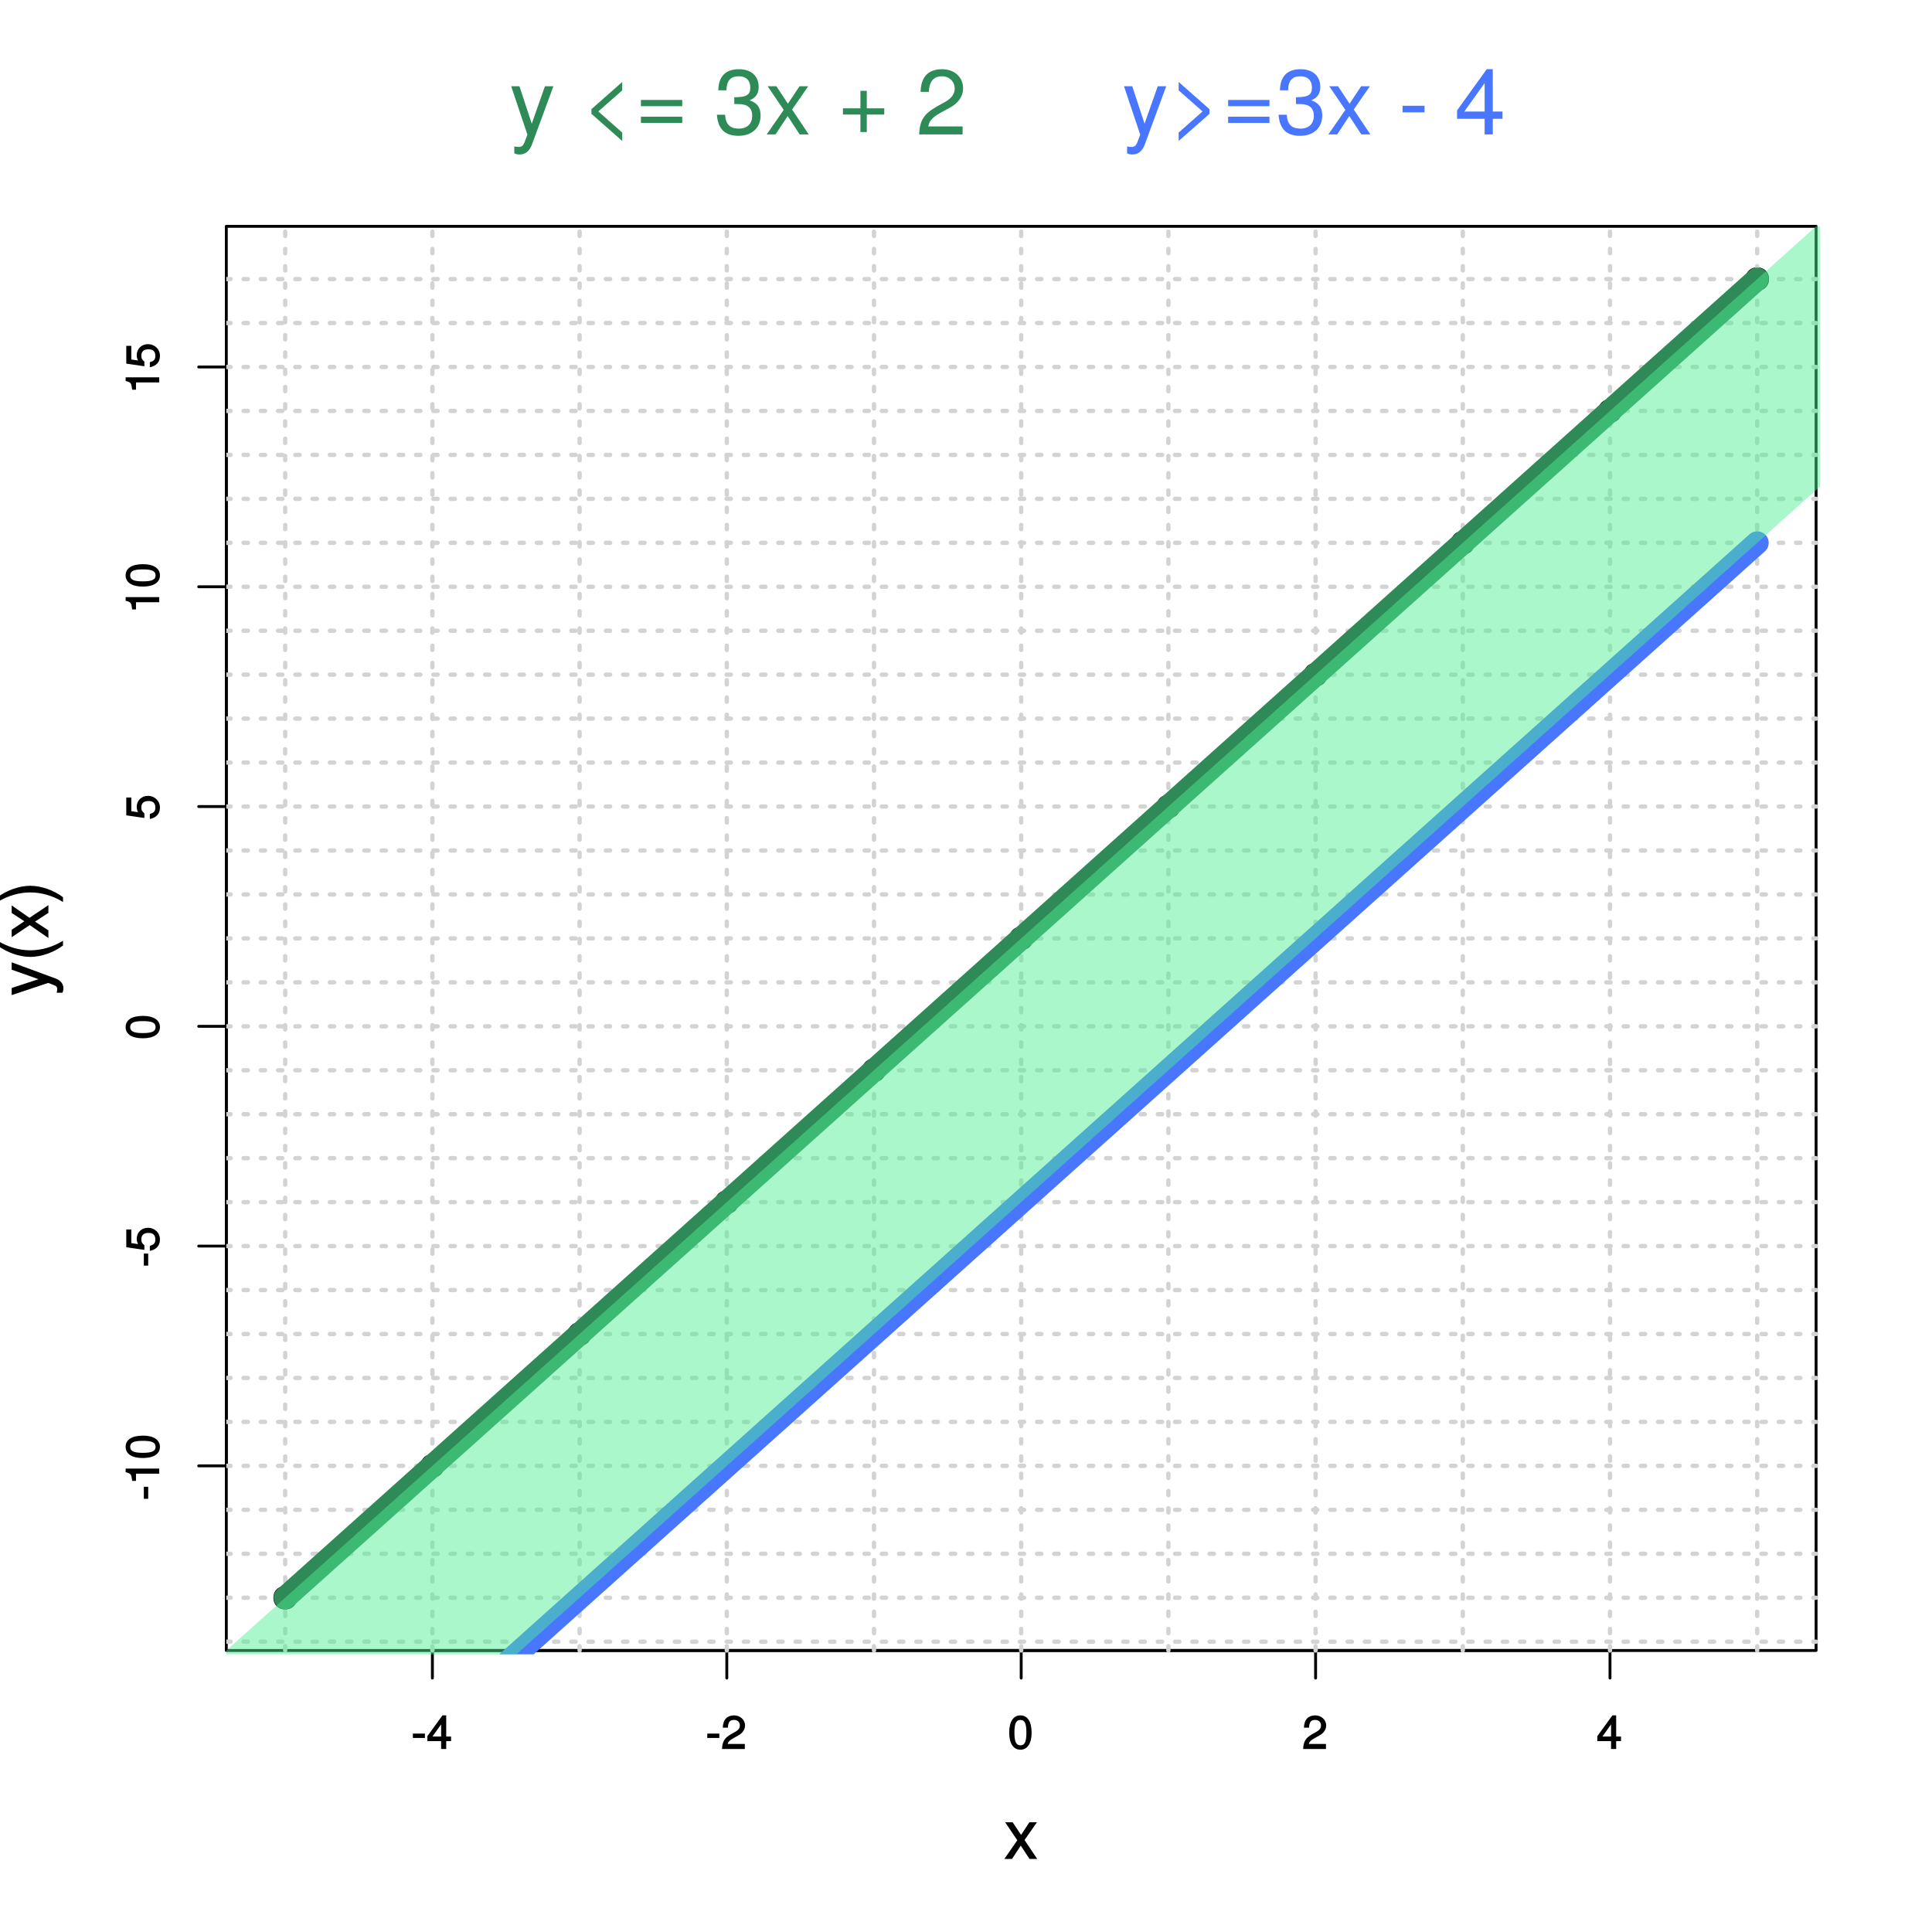
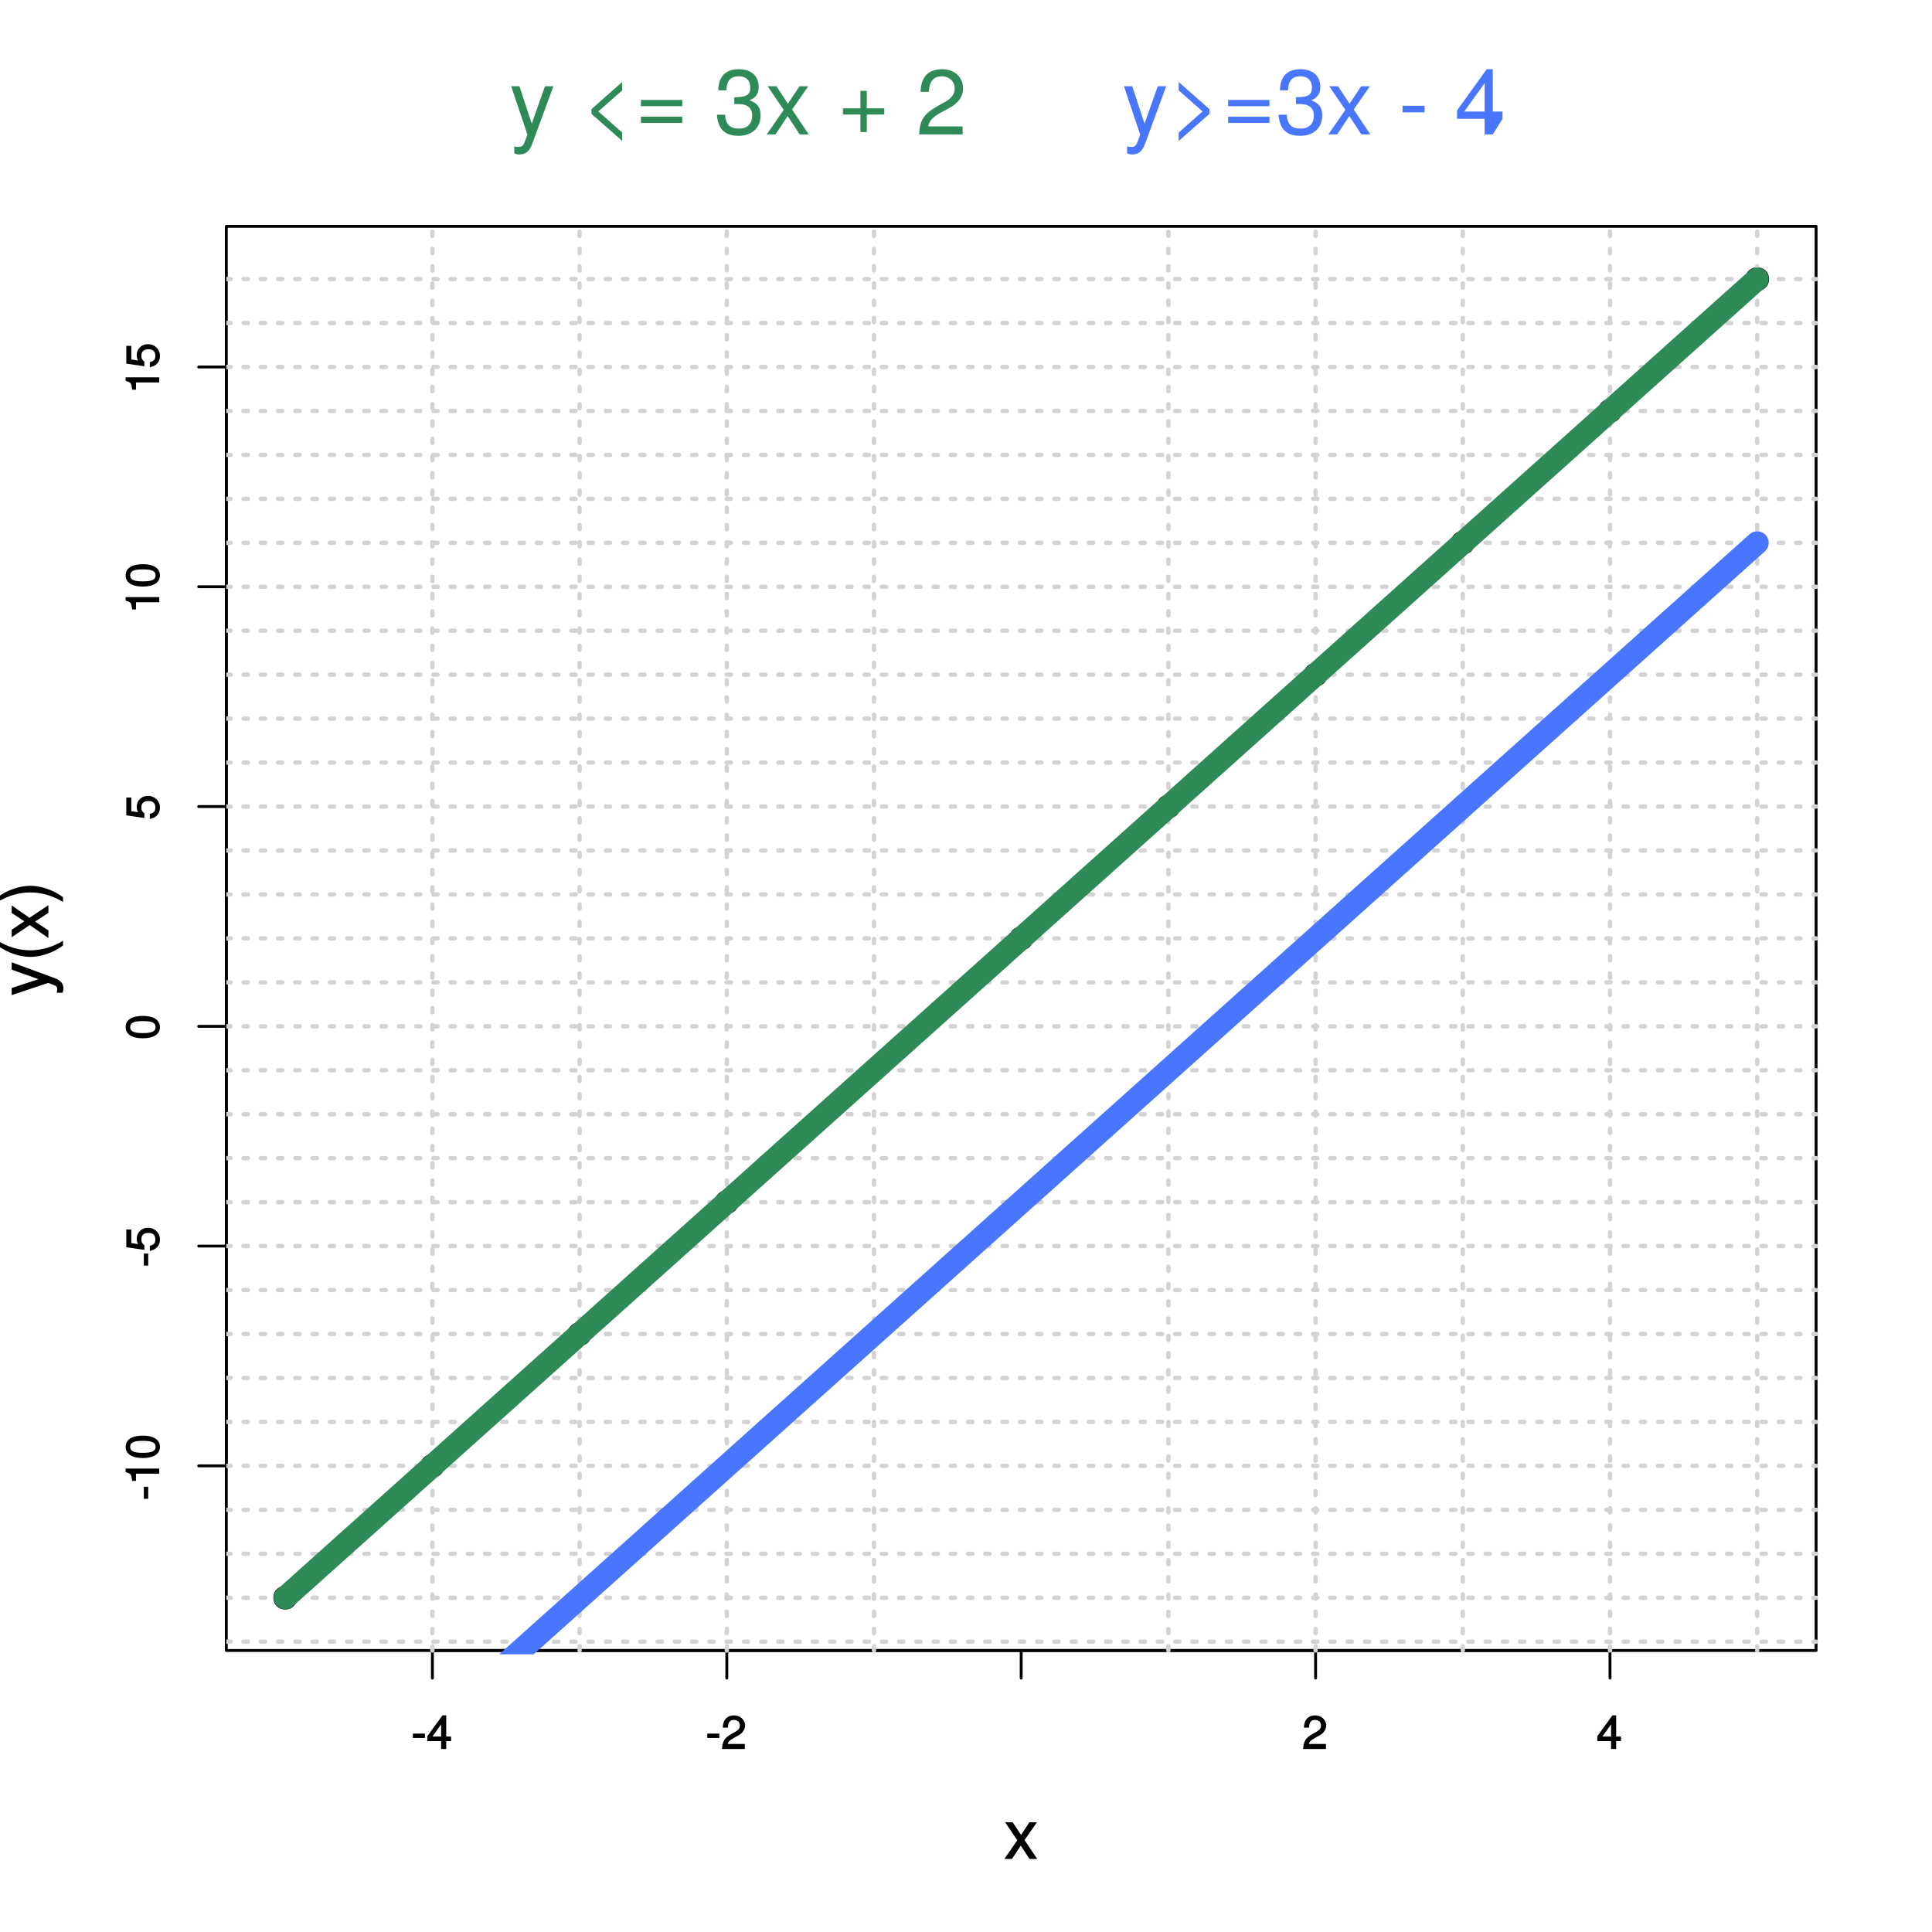
<svg xmlns="http://www.w3.org/2000/svg" xmlns:xlink="http://www.w3.org/1999/xlink" width="504pt" height="504pt" viewBox="0 0 504 504" version="1.1">
  <defs>
    <g>
      <symbol overflow="visible" id="glyph0-0">
        <path style="stroke:none;" d="" />
      </symbol>
      <symbol overflow="visible" id="glyph0-1">
        <path style="stroke:none;" d="M 3.547 -3.016 L 3.547 -4.016 L 0.406 -4.016 L 0.406 -2.875 L 3.547 -2.875 Z M 3.547 -3.016 " />
      </symbol>
      <symbol overflow="visible" id="glyph0-2">
        <path style="stroke:none;" d="M 6.375 -2.172 L 6.375 -3.25 L 5.109 -3.25 L 5.109 -8.766 L 4.125 -8.766 L 0.188 -3.328 L 0.188 -2.047 L 3.781 -2.047 L 3.781 0 L 5.109 0 L 5.109 -2.047 L 6.375 -2.047 Z M 3.922 -3.25 L 1.516 -3.25 L 4.016 -6.75 L 3.781 -6.844 L 3.781 -3.25 Z M 3.922 -3.25 " />
      </symbol>
      <symbol overflow="visible" id="glyph0-3">
        <path style="stroke:none;" d="M 6.266 -6.141 C 6.266 -7.578 5.016 -8.766 3.406 -8.766 C 1.672 -8.766 0.516 -7.75 0.453 -5.562 L 1.781 -5.562 C 1.875 -7.109 2.328 -7.578 3.375 -7.578 C 4.328 -7.578 4.906 -7.031 4.906 -6.125 C 4.906 -5.453 4.547 -4.969 3.797 -4.531 L 2.688 -3.906 C 0.906 -2.906 0.359 -2 0.25 0 L 6.203 0 L 6.203 -1.312 L 1.75 -1.312 C 1.844 -1.875 2.188 -2.219 3.234 -2.828 L 4.422 -3.484 C 5.609 -4.109 6.266 -5.094 6.266 -6.141 Z M 6.266 -6.141 " />
      </symbol>
      <symbol overflow="visible" id="glyph0-4">
-         <path style="stroke:none;" d="M 6.219 -4.219 C 6.219 -7.172 5.141 -8.766 3.297 -8.766 C 1.469 -8.766 0.375 -7.156 0.375 -4.297 C 0.375 -1.422 1.469 0.188 3.297 0.188 C 5.094 0.188 6.219 -1.422 6.219 -4.219 Z M 4.859 -4.312 C 4.859 -1.906 4.453 -0.953 3.281 -0.953 C 2.156 -0.953 1.734 -1.953 1.734 -4.281 C 1.734 -6.609 2.156 -7.578 3.297 -7.578 C 4.438 -7.578 4.859 -6.594 4.859 -4.312 Z M 4.859 -4.312 " />
-       </symbol>
+         </symbol>
      <symbol overflow="visible" id="glyph1-0">
        <path style="stroke:none;" d="" />
      </symbol>
      <symbol overflow="visible" id="glyph1-1">
        <path style="stroke:none;" d="M -3.016 -3.547 L -4.016 -3.547 L -4.016 -0.406 L -2.875 -0.406 L -2.875 -3.547 Z M -3.016 -3.547 " />
      </symbol>
      <symbol overflow="visible" id="glyph1-2">
        <path style="stroke:none;" d="M -0.125 -4.297 L -8.766 -4.297 L -8.766 -3.359 C -7.328 -2.953 -7.281 -2.859 -7.062 -1.078 L -6.062 -1.078 L -6.062 -2.969 L 0 -2.969 L 0 -4.297 Z M -0.125 -4.297 " />
      </symbol>
      <symbol overflow="visible" id="glyph1-3">
        <path style="stroke:none;" d="M -4.219 -6.219 C -7.172 -6.219 -8.766 -5.141 -8.766 -3.297 C -8.766 -1.469 -7.156 -0.375 -4.297 -0.375 C -1.422 -0.375 0.188 -1.469 0.188 -3.297 C 0.188 -5.094 -1.422 -6.219 -4.219 -6.219 Z M -4.312 -4.859 C -1.906 -4.859 -0.953 -4.453 -0.953 -3.281 C -0.953 -2.156 -1.953 -1.734 -4.281 -1.734 C -6.609 -1.734 -7.578 -2.156 -7.578 -3.297 C -7.578 -4.438 -6.594 -4.859 -4.312 -4.859 Z M -4.312 -4.859 " />
      </symbol>
      <symbol overflow="visible" id="glyph1-4">
        <path style="stroke:none;" d="M -2.953 -6.281 C -4.625 -6.281 -5.875 -5.047 -5.875 -3.406 C -5.875 -2.812 -5.672 -2.219 -5.516 -2.016 L -7.281 -2.281 L -7.281 -5.844 L -8.594 -5.844 L -8.594 -1.203 L -3.875 -0.516 L -3.875 -1.719 C -4.5 -2.25 -4.672 -2.562 -4.672 -3.219 C -4.672 -4.359 -4.062 -4.938 -2.812 -4.938 C -1.578 -4.938 -1.016 -4.375 -1.016 -3.219 C -1.016 -2.297 -1.359 -1.859 -2.453 -1.578 L -2.453 -0.25 C -0.625 -0.625 0.188 -1.734 0.188 -3.234 C 0.188 -4.953 -1.156 -6.281 -2.953 -6.281 Z M -2.953 -6.281 " />
      </symbol>
      <symbol overflow="visible" id="glyph2-0">
        <path style="stroke:none;" d="" />
      </symbol>
      <symbol overflow="visible" id="glyph2-1">
        <path style="stroke:none;" d="M 8.609 -0.109 L 5.375 -4.938 L 8.609 -9.578 L 6.641 -9.578 L 4.469 -6.266 L 2.266 -9.578 L 0.312 -9.578 L 3.484 -4.875 L 0.109 0 L 2.094 0 L 4.391 -3.484 L 6.672 0 L 8.672 0 Z M 8.609 -0.109 " />
      </symbol>
      <symbol overflow="visible" id="glyph3-0">
        <path style="stroke:none;" d="" />
      </symbol>
      <symbol overflow="visible" id="glyph3-1">
        <path style="stroke:none;" d="M -9.578 -8.609 L -9.578 -6.844 L -2.219 -4.234 L -2.156 -4.5 L -9.578 -2.062 L -9.578 -0.203 L -0.047 -3.391 L 1.406 -2.828 C 2.062 -2.578 2.297 -2.406 2.297 -1.766 C 2.297 -1.547 2.266 -1.297 2.172 -0.828 L 3.656 -0.828 C 3.828 -1.172 3.922 -1.578 3.922 -1.984 C 3.922 -3.047 3.266 -4.031 1.906 -4.531 L -9.578 -8.766 Z M -9.578 -8.609 " />
      </symbol>
      <symbol overflow="visible" id="glyph3-2">
        <path style="stroke:none;" d="M 3.703 -5.328 C 1.141 -3.75 -1.859 -2.891 -4.734 -2.891 C -7.594 -2.891 -10.578 -3.75 -13.266 -5.406 L -13.266 -4.156 C -10.875 -2.344 -7.562 -1.172 -4.734 -1.172 C -1.891 -1.172 1.438 -2.344 3.812 -4.156 L 3.812 -5.406 Z M 3.703 -5.328 " />
      </symbol>
      <symbol overflow="visible" id="glyph3-3">
        <path style="stroke:none;" d="M -0.109 -8.609 L -4.938 -5.375 L -9.578 -8.609 L -9.578 -6.641 L -6.266 -4.469 L -9.578 -2.266 L -9.578 -0.312 L -4.875 -3.484 L 0 -0.109 L 0 -2.094 L -3.484 -4.391 L 0 -6.672 L 0 -8.672 Z M -0.109 -8.609 " />
      </symbol>
      <symbol overflow="visible" id="glyph3-4">
        <path style="stroke:none;" d="M -4.719 -4.734 C -7.562 -4.734 -10.875 -3.562 -13.266 -1.75 L -13.266 -0.5 C -10.562 -2.156 -7.594 -3 -4.719 -3 C -1.859 -3 1.156 -2.156 3.812 -0.5 L 3.812 -1.75 C 1.438 -3.562 -1.891 -4.734 -4.719 -4.734 Z M -4.719 -4.734 " />
      </symbol>
      <symbol overflow="visible" id="glyph4-0">
        <path style="stroke:none;" d="" />
      </symbol>
      <symbol overflow="visible" id="glyph4-1">
        <path style="stroke:none;" d="M 11.469 -12.578 L 9.266 -12.578 L 5.812 -2.781 L 5.828 -2.781 L 2.609 -12.578 L 0.453 -12.578 L 4.688 0.047 L 3.938 2.047 C 3.594 2.922 3.219 3.266 2.359 3.266 C 2.062 3.266 1.734 3.219 1.266 3.125 L 1.266 4.922 C 1.688 5.141 2.109 5.234 2.641 5.234 C 4.062 5.234 5.203 4.438 5.875 2.641 Z M 11.469 -12.578 " />
      </symbol>
      <symbol overflow="visible" id="glyph4-2">
        <path style="stroke:none;" d="" />
      </symbol>
      <symbol overflow="visible" id="glyph4-3">
        <path style="stroke:none;" d="M 10.75 1.656 L 10.75 -0.484 L 4.516 -6 L 10.75 -11.5 L 10.75 -13.688 L 2.719 -6.594 L 2.719 -5.375 L 10.75 1.703 Z M 10.75 1.656 " />
      </symbol>
      <symbol overflow="visible" id="glyph4-4">
        <path style="stroke:none;" d="M 12.391 -7.375 L 12.391 -9 L 1.609 -9 L 1.609 -7.375 Z M 12.391 -3 L 12.391 -4.625 L 1.609 -4.625 L 1.609 -3 Z M 12.391 -3 " />
      </symbol>
      <symbol overflow="visible" id="glyph4-5">
        <path style="stroke:none;" d="M 12.141 -4.938 C 12.141 -7.016 11.297 -8.203 9.266 -8.906 C 10.844 -9.531 11.641 -10.625 11.641 -12.344 C 11.641 -15.266 9.703 -17.016 6.453 -17.016 C 3.031 -17.016 1.172 -15.141 1.109 -11.516 L 3.234 -11.516 C 3.281 -14.047 4.312 -15.172 6.484 -15.172 C 8.359 -15.172 9.453 -14.062 9.453 -12.266 C 9.453 -10.438 8.688 -9.703 5.281 -9.703 L 5.281 -7.922 L 6.453 -7.922 C 8.781 -7.922 9.953 -6.812 9.953 -4.922 C 9.953 -2.781 8.656 -1.516 6.453 -1.516 C 4.156 -1.516 3.031 -2.656 2.875 -5.141 L 0.75 -5.141 C 1.016 -1.344 2.906 0.359 6.391 0.359 C 9.891 0.359 12.141 -1.734 12.141 -4.938 Z M 12.141 -4.938 " />
      </symbol>
      <symbol overflow="visible" id="glyph4-6">
        <path style="stroke:none;" d="M 11.359 0 L 7.016 -6.5 L 11.234 -12.578 L 8.953 -12.578 L 5.922 -8.016 L 2.922 -12.578 L 0.625 -12.578 L 4.828 -6.406 L 0.391 0 L 2.688 0 L 5.859 -4.797 L 9 0 Z M 11.359 0 " />
      </symbol>
      <symbol overflow="visible" id="glyph4-7">
        <path style="stroke:none;" d="M 12.391 -5.188 L 12.391 -6.812 L 7.828 -6.812 L 7.828 -11.375 L 6.172 -11.375 L 6.172 -6.812 L 1.609 -6.812 L 1.609 -5.188 L 6.172 -5.188 L 6.172 -0.625 L 7.828 -0.625 L 7.828 -5.188 Z M 12.391 -5.188 " />
      </symbol>
      <symbol overflow="visible" id="glyph4-8">
        <path style="stroke:none;" d="M 12.266 -12.031 C 12.266 -14.906 10.031 -17.016 6.812 -17.016 C 3.344 -17.016 1.297 -15.234 1.172 -11.109 L 3.312 -11.109 C 3.484 -13.969 4.656 -15.172 6.75 -15.172 C 8.656 -15.172 10.078 -13.797 10.078 -11.969 C 10.078 -10.625 9.281 -9.484 7.781 -8.609 L 5.562 -7.375 C 2.016 -5.359 0.984 -3.75 0.797 0 L 12.141 0 L 12.141 -2.094 L 3.188 -2.094 C 3.406 -3.484 4.172 -4.375 6.266 -5.594 L 8.656 -6.891 C 11.047 -8.156 12.266 -9.938 12.266 -12.031 Z M 12.266 -12.031 " />
      </symbol>
      <symbol overflow="visible" id="glyph4-9">
        <path style="stroke:none;" d="M 10.75 -5.375 L 10.75 -6.594 L 2.719 -13.688 L 2.719 -11.5 L 8.953 -6 L 2.719 -0.484 L 2.719 1.703 Z M 10.75 -5.375 " />
      </symbol>
      <symbol overflow="visible" id="glyph4-10">
        <path style="stroke:none;" d="M 6.812 -5.766 L 6.812 -7.484 L 1.078 -7.484 L 1.078 -5.766 Z M 6.812 -5.766 " />
      </symbol>
      <symbol overflow="visible" id="glyph4-11">
-         <path style="stroke:none;" d="M 12.484 -4.078 L 12.484 -5.969 L 9.953 -5.969 L 9.953 -17.016 L 8.375 -17.016 L 0.641 -6.281 L 0.641 -4.078 L 7.828 -4.078 L 7.828 0 L 9.953 0 L 9.953 -4.078 Z M 7.844 -5.969 L 2.516 -5.969 L 7.844 -13.422 L 7.828 -13.422 L 7.828 -5.969 Z M 7.844 -5.969 " />
+         <path style="stroke:none;" d="M 12.484 -4.078 L 12.484 -5.969 L 9.953 -5.969 L 9.953 -17.016 L 8.375 -17.016 L 0.641 -6.281 L 0.641 -4.078 L 7.828 -4.078 L 7.828 0 L 9.953 0 Z M 7.844 -5.969 L 2.516 -5.969 L 7.844 -13.422 L 7.828 -13.422 L 7.828 -5.969 Z M 7.844 -5.969 " />
      </symbol>
    </g>
    <clipPath id="clip1">
-       <path d="M 73 59.039 L 75 59.039 L 75 431.559 L 73 431.559 Z M 73 59.039 " />
-     </clipPath>
+       </clipPath>
    <clipPath id="clip2">
      <path d="M 112 59.039 L 114 59.039 L 114 431.559 L 112 431.559 Z M 112 59.039 " />
    </clipPath>
    <clipPath id="clip3">
      <path d="M 150 59.039 L 152 59.039 L 152 431.559 L 150 431.559 Z M 150 59.039 " />
    </clipPath>
    <clipPath id="clip4">
      <path d="M 189 59.039 L 191 59.039 L 191 431.559 L 189 431.559 Z M 189 59.039 " />
    </clipPath>
    <clipPath id="clip5">
      <path d="M 227 59.039 L 229 59.039 L 229 431.559 L 227 431.559 Z M 227 59.039 " />
    </clipPath>
    <clipPath id="clip6">
-       <path d="M 265 59.039 L 267 59.039 L 267 431.559 L 265 431.559 Z M 265 59.039 " />
-     </clipPath>
+       </clipPath>
    <clipPath id="clip7">
      <path d="M 304 59.039 L 306 59.039 L 306 431.559 L 304 431.559 Z M 304 59.039 " />
    </clipPath>
    <clipPath id="clip8">
      <path d="M 342 59.039 L 344 59.039 L 344 431.559 L 342 431.559 Z M 342 59.039 " />
    </clipPath>
    <clipPath id="clip9">
      <path d="M 381 59.039 L 383 59.039 L 383 431.559 L 381 431.559 Z M 381 59.039 " />
    </clipPath>
    <clipPath id="clip10">
      <path d="M 419 59.039 L 421 59.039 L 421 431.559 L 419 431.559 Z M 419 59.039 " />
    </clipPath>
    <clipPath id="clip11">
      <path d="M 457 59.039 L 459 59.039 L 459 431.559 L 457 431.559 Z M 457 59.039 " />
    </clipPath>
    <clipPath id="clip12">
      <path d="M 59.039 427 L 474.758 427 L 474.758 429 L 59.039 429 Z M 59.039 427 " />
    </clipPath>
    <clipPath id="clip13">
      <path d="M 59.039 416 L 474.758 416 L 474.758 418 L 59.039 418 Z M 59.039 416 " />
    </clipPath>
    <clipPath id="clip14">
      <path d="M 59.039 404 L 474.758 404 L 474.758 406 L 59.039 406 Z M 59.039 404 " />
    </clipPath>
    <clipPath id="clip15">
      <path d="M 59.039 393 L 474.758 393 L 474.758 395 L 59.039 395 Z M 59.039 393 " />
    </clipPath>
    <clipPath id="clip16">
      <path d="M 59.039 381 L 474.758 381 L 474.758 383 L 59.039 383 Z M 59.039 381 " />
    </clipPath>
    <clipPath id="clip17">
      <path d="M 59.039 370 L 474.758 370 L 474.758 372 L 59.039 372 Z M 59.039 370 " />
    </clipPath>
    <clipPath id="clip18">
      <path d="M 59.039 358 L 474.758 358 L 474.758 361 L 59.039 361 Z M 59.039 358 " />
    </clipPath>
    <clipPath id="clip19">
      <path d="M 59.039 347 L 474.758 347 L 474.758 349 L 59.039 349 Z M 59.039 347 " />
    </clipPath>
    <clipPath id="clip20">
      <path d="M 59.039 335 L 474.758 335 L 474.758 338 L 59.039 338 Z M 59.039 335 " />
    </clipPath>
    <clipPath id="clip21">
      <path d="M 59.039 324 L 474.758 324 L 474.758 326 L 59.039 326 Z M 59.039 324 " />
    </clipPath>
    <clipPath id="clip22">
      <path d="M 59.039 313 L 474.758 313 L 474.758 315 L 59.039 315 Z M 59.039 313 " />
    </clipPath>
    <clipPath id="clip23">
      <path d="M 59.039 301 L 474.758 301 L 474.758 303 L 59.039 303 Z M 59.039 301 " />
    </clipPath>
    <clipPath id="clip24">
      <path d="M 59.039 290 L 474.758 290 L 474.758 292 L 59.039 292 Z M 59.039 290 " />
    </clipPath>
    <clipPath id="clip25">
      <path d="M 59.039 278 L 474.758 278 L 474.758 280 L 59.039 280 Z M 59.039 278 " />
    </clipPath>
    <clipPath id="clip26">
      <path d="M 59.039 267 L 474.758 267 L 474.758 269 L 59.039 269 Z M 59.039 267 " />
    </clipPath>
    <clipPath id="clip27">
      <path d="M 59.039 255 L 474.758 255 L 474.758 257 L 59.039 257 Z M 59.039 255 " />
    </clipPath>
    <clipPath id="clip28">
      <path d="M 59.039 244 L 474.758 244 L 474.758 246 L 59.039 246 Z M 59.039 244 " />
    </clipPath>
    <clipPath id="clip29">
      <path d="M 59.039 232 L 474.758 232 L 474.758 234 L 59.039 234 Z M 59.039 232 " />
    </clipPath>
    <clipPath id="clip30">
      <path d="M 59.039 221 L 474.758 221 L 474.758 223 L 59.039 223 Z M 59.039 221 " />
    </clipPath>
    <clipPath id="clip31">
      <path d="M 59.039 209 L 474.758 209 L 474.758 211 L 59.039 211 Z M 59.039 209 " />
    </clipPath>
    <clipPath id="clip32">
      <path d="M 59.039 198 L 474.758 198 L 474.758 200 L 59.039 200 Z M 59.039 198 " />
    </clipPath>
    <clipPath id="clip33">
      <path d="M 59.039 186 L 474.758 186 L 474.758 189 L 59.039 189 Z M 59.039 186 " />
    </clipPath>
    <clipPath id="clip34">
      <path d="M 59.039 175 L 474.758 175 L 474.758 177 L 59.039 177 Z M 59.039 175 " />
    </clipPath>
    <clipPath id="clip35">
      <path d="M 59.039 163 L 474.758 163 L 474.758 166 L 59.039 166 Z M 59.039 163 " />
    </clipPath>
    <clipPath id="clip36">
      <path d="M 59.039 152 L 474.758 152 L 474.758 154 L 59.039 154 Z M 59.039 152 " />
    </clipPath>
    <clipPath id="clip37">
      <path d="M 59.039 141 L 474.758 141 L 474.758 143 L 59.039 143 Z M 59.039 141 " />
    </clipPath>
    <clipPath id="clip38">
      <path d="M 59.039 129 L 474.758 129 L 474.758 131 L 59.039 131 Z M 59.039 129 " />
    </clipPath>
    <clipPath id="clip39">
      <path d="M 59.039 118 L 474.758 118 L 474.758 120 L 59.039 120 Z M 59.039 118 " />
    </clipPath>
    <clipPath id="clip40">
      <path d="M 59.039 106 L 474.758 106 L 474.758 108 L 59.039 108 Z M 59.039 106 " />
    </clipPath>
    <clipPath id="clip41">
      <path d="M 59.039 95 L 474.758 95 L 474.758 97 L 59.039 97 Z M 59.039 95 " />
    </clipPath>
    <clipPath id="clip42">
      <path d="M 59.039 83 L 474.758 83 L 474.758 85 L 59.039 85 Z M 59.039 83 " />
    </clipPath>
    <clipPath id="clip43">
      <path d="M 59.039 72 L 474.758 72 L 474.758 74 L 59.039 74 Z M 59.039 72 " />
    </clipPath>
    <clipPath id="clip44">
      <path d="M 71 138 L 462 138 L 462 431.559 L 71 431.559 Z M 71 138 " />
    </clipPath>
    <clipPath id="clip45">
      <path d="M 59.039 59.039 L 474.758 59.039 L 474.758 431.559 L 59.039 431.559 Z M 59.039 59.039 " />
    </clipPath>
  </defs>
  <g id="surface1">
    <rect x="0" y="0" width="504" height="504" style="fill:rgb(100%,100%,100%);fill-opacity:1;stroke:none;" />
    <path style="fill-rule:nonzero;fill:rgb(0%,0%,0%);fill-opacity:1;stroke-width:0.75;stroke-linecap:round;stroke-linejoin:round;stroke:rgb(0%,0%,0%);stroke-opacity:1;stroke-miterlimit:10;" d="M 77.102 416.801 C 77.102 420.398 71.699 420.398 71.699 416.801 C 71.699 413.199 77.102 413.199 77.102 416.801 " />
    <path style="fill-rule:nonzero;fill:rgb(0%,0%,0%);fill-opacity:1;stroke-width:0.75;stroke-linecap:round;stroke-linejoin:round;stroke:rgb(0%,0%,0%);stroke-opacity:1;stroke-miterlimit:10;" d="M 115.5 382.398 C 115.5 386 110.102 386 110.102 382.398 C 110.102 378.801 115.5 378.801 115.5 382.398 " />
    <path style="fill-rule:nonzero;fill:rgb(0%,0%,0%);fill-opacity:1;stroke-width:0.75;stroke-linecap:round;stroke-linejoin:round;stroke:rgb(0%,0%,0%);stroke-opacity:1;stroke-miterlimit:10;" d="M 153.898 348 C 153.898 351.602 148.5 351.602 148.5 348 C 148.5 344.398 153.898 344.398 153.898 348 " />
    <path style="fill-rule:nonzero;fill:rgb(0%,0%,0%);fill-opacity:1;stroke-width:0.75;stroke-linecap:round;stroke-linejoin:round;stroke:rgb(0%,0%,0%);stroke-opacity:1;stroke-miterlimit:10;" d="M 192.301 313.602 C 192.301 317.199 186.898 317.199 186.898 313.602 C 186.898 310 192.301 310 192.301 313.602 " />
-     <path style="fill-rule:nonzero;fill:rgb(0%,0%,0%);fill-opacity:1;stroke-width:0.75;stroke-linecap:round;stroke-linejoin:round;stroke:rgb(0%,0%,0%);stroke-opacity:1;stroke-miterlimit:10;" d="M 230.699 279.199 C 230.699 282.801 225.301 282.801 225.301 279.199 C 225.301 275.602 230.699 275.602 230.699 279.199 " />
    <path style="fill-rule:nonzero;fill:rgb(0%,0%,0%);fill-opacity:1;stroke-width:0.75;stroke-linecap:round;stroke-linejoin:round;stroke:rgb(0%,0%,0%);stroke-opacity:1;stroke-miterlimit:10;" d="M 269.102 244.801 C 269.102 248.398 263.699 248.398 263.699 244.801 C 263.699 241.199 269.102 241.199 269.102 244.801 " />
    <path style="fill-rule:nonzero;fill:rgb(0%,0%,0%);fill-opacity:1;stroke-width:0.75;stroke-linecap:round;stroke-linejoin:round;stroke:rgb(0%,0%,0%);stroke-opacity:1;stroke-miterlimit:10;" d="M 307.5 210.398 C 307.5 214 302.102 214 302.102 210.398 C 302.102 206.801 307.5 206.801 307.5 210.398 " />
    <path style="fill-rule:nonzero;fill:rgb(0%,0%,0%);fill-opacity:1;stroke-width:0.75;stroke-linecap:round;stroke-linejoin:round;stroke:rgb(0%,0%,0%);stroke-opacity:1;stroke-miterlimit:10;" d="M 345.898 176 C 345.898 179.602 340.5 179.602 340.5 176 C 340.5 172.398 345.898 172.398 345.898 176 " />
    <path style="fill-rule:nonzero;fill:rgb(0%,0%,0%);fill-opacity:1;stroke-width:0.75;stroke-linecap:round;stroke-linejoin:round;stroke:rgb(0%,0%,0%);stroke-opacity:1;stroke-miterlimit:10;" d="M 384.301 141.602 C 384.301 145.199 378.898 145.199 378.898 141.602 C 378.898 138 384.301 138 384.301 141.602 " />
    <path style="fill-rule:nonzero;fill:rgb(0%,0%,0%);fill-opacity:1;stroke-width:0.75;stroke-linecap:round;stroke-linejoin:round;stroke:rgb(0%,0%,0%);stroke-opacity:1;stroke-miterlimit:10;" d="M 422.699 107.199 C 422.699 110.801 417.301 110.801 417.301 107.199 C 417.301 103.602 422.699 103.602 422.699 107.199 " />
    <path style="fill-rule:nonzero;fill:rgb(0%,0%,0%);fill-opacity:1;stroke-width:0.75;stroke-linecap:round;stroke-linejoin:round;stroke:rgb(0%,0%,0%);stroke-opacity:1;stroke-miterlimit:10;" d="M 461.102 72.801 C 461.102 76.398 455.699 76.398 455.699 72.801 C 455.699 69.199 461.102 69.199 461.102 72.801 " />
    <path style="fill:none;stroke-width:0.75;stroke-linecap:round;stroke-linejoin:round;stroke:rgb(0%,0%,0%);stroke-opacity:1;stroke-miterlimit:10;" d="M 112.801 430.559 L 420 430.559 " />
    <path style="fill:none;stroke-width:0.75;stroke-linecap:round;stroke-linejoin:round;stroke:rgb(0%,0%,0%);stroke-opacity:1;stroke-miterlimit:10;" d="M 112.801 430.559 L 112.801 437.762 " />
    <path style="fill:none;stroke-width:0.75;stroke-linecap:round;stroke-linejoin:round;stroke:rgb(0%,0%,0%);stroke-opacity:1;stroke-miterlimit:10;" d="M 189.602 430.559 L 189.602 437.762 " />
    <path style="fill:none;stroke-width:0.75;stroke-linecap:round;stroke-linejoin:round;stroke:rgb(0%,0%,0%);stroke-opacity:1;stroke-miterlimit:10;" d="M 266.398 430.559 L 266.398 437.762 " />
    <path style="fill:none;stroke-width:0.75;stroke-linecap:round;stroke-linejoin:round;stroke:rgb(0%,0%,0%);stroke-opacity:1;stroke-miterlimit:10;" d="M 343.199 430.559 L 343.199 437.762 " />
    <path style="fill:none;stroke-width:0.75;stroke-linecap:round;stroke-linejoin:round;stroke:rgb(0%,0%,0%);stroke-opacity:1;stroke-miterlimit:10;" d="M 420 430.559 L 420 437.762 " />
    <g style="fill:rgb(0%,0%,0%);fill-opacity:1;">
      <use xlink:href="#glyph0-1" x="107.301" y="456.257" />
      <use xlink:href="#glyph0-2" x="111.297" y="456.257" />
    </g>
    <g style="fill:rgb(0%,0%,0%);fill-opacity:1;">
      <use xlink:href="#glyph0-1" x="184.102" y="456.257" />
      <use xlink:href="#glyph0-3" x="188.098" y="456.257" />
    </g>
    <g style="fill:rgb(0%,0%,0%);fill-opacity:1;">
      <use xlink:href="#glyph0-4" x="262.898" y="456.257" />
    </g>
    <g style="fill:rgb(0%,0%,0%);fill-opacity:1;">
      <use xlink:href="#glyph0-3" x="339.699" y="456.257" />
    </g>
    <g style="fill:rgb(0%,0%,0%);fill-opacity:1;">
      <use xlink:href="#glyph0-2" x="416.5" y="456.257" />
    </g>
    <path style="fill:none;stroke-width:0.75;stroke-linecap:round;stroke-linejoin:round;stroke:rgb(0%,0%,0%);stroke-opacity:1;stroke-miterlimit:10;" d="M 59.039 382.398 L 59.039 95.734 " />
    <path style="fill:none;stroke-width:0.75;stroke-linecap:round;stroke-linejoin:round;stroke:rgb(0%,0%,0%);stroke-opacity:1;stroke-miterlimit:10;" d="M 59.039 382.398 L 51.84 382.398 " />
    <path style="fill:none;stroke-width:0.75;stroke-linecap:round;stroke-linejoin:round;stroke:rgb(0%,0%,0%);stroke-opacity:1;stroke-miterlimit:10;" d="M 59.039 325.066 L 51.84 325.066 " />
    <path style="fill:none;stroke-width:0.75;stroke-linecap:round;stroke-linejoin:round;stroke:rgb(0%,0%,0%);stroke-opacity:1;stroke-miterlimit:10;" d="M 59.039 267.734 L 51.84 267.734 " />
    <path style="fill:none;stroke-width:0.75;stroke-linecap:round;stroke-linejoin:round;stroke:rgb(0%,0%,0%);stroke-opacity:1;stroke-miterlimit:10;" d="M 59.039 210.398 L 51.84 210.398 " />
    <path style="fill:none;stroke-width:0.75;stroke-linecap:round;stroke-linejoin:round;stroke:rgb(0%,0%,0%);stroke-opacity:1;stroke-miterlimit:10;" d="M 59.039 153.066 L 51.84 153.066 " />
    <path style="fill:none;stroke-width:0.75;stroke-linecap:round;stroke-linejoin:round;stroke:rgb(0%,0%,0%);stroke-opacity:1;stroke-miterlimit:10;" d="M 59.039 95.734 L 51.84 95.734 " />
    <g style="fill:rgb(0%,0%,0%);fill-opacity:1;">
      <use xlink:href="#glyph1-1" x="41.538" y="391.398" />
      <use xlink:href="#glyph1-2" x="41.538" y="387.402" />
      <use xlink:href="#glyph1-3" x="41.538" y="380.73" />
    </g>
    <g style="fill:rgb(0%,0%,0%);fill-opacity:1;">
      <use xlink:href="#glyph1-1" x="41.538" y="330.566" />
      <use xlink:href="#glyph1-4" x="41.538" y="326.57" />
    </g>
    <g style="fill:rgb(0%,0%,0%);fill-opacity:1;">
      <use xlink:href="#glyph1-3" x="41.538" y="271.234" />
    </g>
    <g style="fill:rgb(0%,0%,0%);fill-opacity:1;">
      <use xlink:href="#glyph1-4" x="41.538" y="213.898" />
    </g>
    <g style="fill:rgb(0%,0%,0%);fill-opacity:1;">
      <use xlink:href="#glyph1-2" x="41.538" y="160.066" />
      <use xlink:href="#glyph1-3" x="41.538" y="153.395" />
    </g>
    <g style="fill:rgb(0%,0%,0%);fill-opacity:1;">
      <use xlink:href="#glyph1-2" x="41.538" y="102.734" />
      <use xlink:href="#glyph1-4" x="41.538" y="96.062" />
    </g>
    <path style="fill:none;stroke-width:0.75;stroke-linecap:round;stroke-linejoin:round;stroke:rgb(0%,0%,0%);stroke-opacity:1;stroke-miterlimit:10;" d="M 59.039 430.559 L 473.762 430.559 L 473.762 59.039 L 59.039 59.039 L 59.039 430.559 " />
    <g style="fill:rgb(0%,0%,0%);fill-opacity:1;">
      <use xlink:href="#glyph2-1" x="261.898" y="484.945" />
    </g>
    <g style="fill:rgb(0%,0%,0%);fill-opacity:1;">
      <use xlink:href="#glyph3-1" x="12.625" y="259.801" />
      <use xlink:href="#glyph3-2" x="12.625" y="250.801" />
      <use xlink:href="#glyph3-3" x="12.625" y="244.807" />
      <use xlink:href="#glyph3-4" x="12.625" y="235.807" />
    </g>
    <g style="fill:rgb(18.039%,54.51%,34.118%);fill-opacity:1;">
      <use xlink:href="#glyph4-1" x="132.898" y="35.071" />
      <use xlink:href="#glyph4-2" x="144.898" y="35.071" />
      <use xlink:href="#glyph4-3" x="151.57" y="35.071" />
      <use xlink:href="#glyph4-4" x="165.586" y="35.071" />
      <use xlink:href="#glyph4-2" x="179.602" y="35.071" />
      <use xlink:href="#glyph4-5" x="186.273" y="35.071" />
      <use xlink:href="#glyph4-6" x="199.617" y="35.071" />
      <use xlink:href="#glyph4-2" x="211.617" y="35.071" />
      <use xlink:href="#glyph4-7" x="218.289" y="35.071" />
      <use xlink:href="#glyph4-2" x="232.305" y="35.071" />
      <use xlink:href="#glyph4-8" x="238.977" y="35.071" />
    </g>
    <g style="fill:rgb(28.235%,46.275%,100%);fill-opacity:1;">
      <use xlink:href="#glyph4-2" x="259.398" y="35.071" />
      <use xlink:href="#glyph4-2" x="266.07" y="35.071" />
      <use xlink:href="#glyph4-2" x="272.742" y="35.071" />
      <use xlink:href="#glyph4-2" x="279.414" y="35.071" />
      <use xlink:href="#glyph4-2" x="286.086" y="35.071" />
      <use xlink:href="#glyph4-1" x="292.758" y="35.071" />
      <use xlink:href="#glyph4-9" x="304.758" y="35.071" />
      <use xlink:href="#glyph4-4" x="318.773" y="35.071" />
      <use xlink:href="#glyph4-5" x="332.789" y="35.071" />
      <use xlink:href="#glyph4-6" x="346.133" y="35.071" />
      <use xlink:href="#glyph4-2" x="358.133" y="35.071" />
      <use xlink:href="#glyph4-10" x="364.805" y="35.071" />
      <use xlink:href="#glyph4-2" x="372.797" y="35.071" />
      <use xlink:href="#glyph4-11" x="379.469" y="35.071" />
    </g>
    <g clip-path="url(#clip1)" clip-rule="nonzero">
      <path style="fill:none;stroke-width:1.125;stroke-linecap:round;stroke-linejoin:round;stroke:rgb(82.745%,82.745%,82.745%);stroke-opacity:1;stroke-dasharray:1.125,3.375;stroke-miterlimit:10;" d="M 74.398 430.559 L 74.398 59.039 " />
    </g>
    <g clip-path="url(#clip2)" clip-rule="nonzero">
      <path style="fill:none;stroke-width:1.125;stroke-linecap:round;stroke-linejoin:round;stroke:rgb(82.745%,82.745%,82.745%);stroke-opacity:1;stroke-dasharray:1.125,3.375;stroke-miterlimit:10;" d="M 112.801 430.559 L 112.801 59.039 " />
    </g>
    <g clip-path="url(#clip3)" clip-rule="nonzero">
      <path style="fill:none;stroke-width:1.125;stroke-linecap:round;stroke-linejoin:round;stroke:rgb(82.745%,82.745%,82.745%);stroke-opacity:1;stroke-dasharray:1.125,3.375;stroke-miterlimit:10;" d="M 151.199 430.559 L 151.199 59.039 " />
    </g>
    <g clip-path="url(#clip4)" clip-rule="nonzero">
      <path style="fill:none;stroke-width:1.125;stroke-linecap:round;stroke-linejoin:round;stroke:rgb(82.745%,82.745%,82.745%);stroke-opacity:1;stroke-dasharray:1.125,3.375;stroke-miterlimit:10;" d="M 189.602 430.559 L 189.602 59.039 " />
    </g>
    <g clip-path="url(#clip5)" clip-rule="nonzero">
      <path style="fill:none;stroke-width:1.125;stroke-linecap:round;stroke-linejoin:round;stroke:rgb(82.745%,82.745%,82.745%);stroke-opacity:1;stroke-dasharray:1.125,3.375;stroke-miterlimit:10;" d="M 228 430.559 L 228 59.039 " />
    </g>
    <g clip-path="url(#clip6)" clip-rule="nonzero">
      <path style="fill:none;stroke-width:1.125;stroke-linecap:round;stroke-linejoin:round;stroke:rgb(82.745%,82.745%,82.745%);stroke-opacity:1;stroke-dasharray:1.125,3.375;stroke-miterlimit:10;" d="M 266.398 430.559 L 266.398 59.039 " />
    </g>
    <g clip-path="url(#clip7)" clip-rule="nonzero">
      <path style="fill:none;stroke-width:1.125;stroke-linecap:round;stroke-linejoin:round;stroke:rgb(82.745%,82.745%,82.745%);stroke-opacity:1;stroke-dasharray:1.125,3.375;stroke-miterlimit:10;" d="M 304.801 430.559 L 304.801 59.039 " />
    </g>
    <g clip-path="url(#clip8)" clip-rule="nonzero">
      <path style="fill:none;stroke-width:1.125;stroke-linecap:round;stroke-linejoin:round;stroke:rgb(82.745%,82.745%,82.745%);stroke-opacity:1;stroke-dasharray:1.125,3.375;stroke-miterlimit:10;" d="M 343.199 430.559 L 343.199 59.039 " />
    </g>
    <g clip-path="url(#clip9)" clip-rule="nonzero">
      <path style="fill:none;stroke-width:1.125;stroke-linecap:round;stroke-linejoin:round;stroke:rgb(82.745%,82.745%,82.745%);stroke-opacity:1;stroke-dasharray:1.125,3.375;stroke-miterlimit:10;" d="M 381.602 430.559 L 381.602 59.039 " />
    </g>
    <g clip-path="url(#clip10)" clip-rule="nonzero">
      <path style="fill:none;stroke-width:1.125;stroke-linecap:round;stroke-linejoin:round;stroke:rgb(82.745%,82.745%,82.745%);stroke-opacity:1;stroke-dasharray:1.125,3.375;stroke-miterlimit:10;" d="M 420 430.559 L 420 59.039 " />
    </g>
    <g clip-path="url(#clip11)" clip-rule="nonzero">
      <path style="fill:none;stroke-width:1.125;stroke-linecap:round;stroke-linejoin:round;stroke:rgb(82.745%,82.745%,82.745%);stroke-opacity:1;stroke-dasharray:1.125,3.375;stroke-miterlimit:10;" d="M 458.398 430.559 L 458.398 59.039 " />
    </g>
    <g clip-path="url(#clip12)" clip-rule="nonzero">
      <path style="fill:none;stroke-width:1.125;stroke-linecap:round;stroke-linejoin:round;stroke:rgb(82.745%,82.745%,82.745%);stroke-opacity:1;stroke-dasharray:1.125,3.375;stroke-miterlimit:10;" d="M 59.039 428.266 L 473.762 428.266 " />
    </g>
    <g clip-path="url(#clip13)" clip-rule="nonzero">
      <path style="fill:none;stroke-width:1.125;stroke-linecap:round;stroke-linejoin:round;stroke:rgb(82.745%,82.745%,82.745%);stroke-opacity:1;stroke-dasharray:1.125,3.375;stroke-miterlimit:10;" d="M 59.039 416.801 L 473.762 416.801 " />
    </g>
    <g clip-path="url(#clip14)" clip-rule="nonzero">
      <path style="fill:none;stroke-width:1.125;stroke-linecap:round;stroke-linejoin:round;stroke:rgb(82.745%,82.745%,82.745%);stroke-opacity:1;stroke-dasharray:1.125,3.375;stroke-miterlimit:10;" d="M 59.039 405.332 L 473.762 405.332 " />
    </g>
    <g clip-path="url(#clip15)" clip-rule="nonzero">
      <path style="fill:none;stroke-width:1.125;stroke-linecap:round;stroke-linejoin:round;stroke:rgb(82.745%,82.745%,82.745%);stroke-opacity:1;stroke-dasharray:1.125,3.375;stroke-miterlimit:10;" d="M 59.039 393.867 L 473.762 393.867 " />
    </g>
    <g clip-path="url(#clip16)" clip-rule="nonzero">
      <path style="fill:none;stroke-width:1.125;stroke-linecap:round;stroke-linejoin:round;stroke:rgb(82.745%,82.745%,82.745%);stroke-opacity:1;stroke-dasharray:1.125,3.375;stroke-miterlimit:10;" d="M 59.039 382.398 L 473.762 382.398 " />
    </g>
    <g clip-path="url(#clip17)" clip-rule="nonzero">
      <path style="fill:none;stroke-width:1.125;stroke-linecap:round;stroke-linejoin:round;stroke:rgb(82.745%,82.745%,82.745%);stroke-opacity:1;stroke-dasharray:1.125,3.375;stroke-miterlimit:10;" d="M 59.039 370.934 L 473.762 370.934 " />
    </g>
    <g clip-path="url(#clip18)" clip-rule="nonzero">
      <path style="fill:none;stroke-width:1.125;stroke-linecap:round;stroke-linejoin:round;stroke:rgb(82.745%,82.745%,82.745%);stroke-opacity:1;stroke-dasharray:1.125,3.375;stroke-miterlimit:10;" d="M 59.039 359.465 L 473.762 359.465 " />
    </g>
    <g clip-path="url(#clip19)" clip-rule="nonzero">
      <path style="fill:none;stroke-width:1.125;stroke-linecap:round;stroke-linejoin:round;stroke:rgb(82.745%,82.745%,82.745%);stroke-opacity:1;stroke-dasharray:1.125,3.375;stroke-miterlimit:10;" d="M 59.039 348 L 473.762 348 " />
    </g>
    <g clip-path="url(#clip20)" clip-rule="nonzero">
      <path style="fill:none;stroke-width:1.125;stroke-linecap:round;stroke-linejoin:round;stroke:rgb(82.745%,82.745%,82.745%);stroke-opacity:1;stroke-dasharray:1.125,3.375;stroke-miterlimit:10;" d="M 59.039 336.535 L 473.762 336.535 " />
    </g>
    <g clip-path="url(#clip21)" clip-rule="nonzero">
      <path style="fill:none;stroke-width:1.125;stroke-linecap:round;stroke-linejoin:round;stroke:rgb(82.745%,82.745%,82.745%);stroke-opacity:1;stroke-dasharray:1.125,3.375;stroke-miterlimit:10;" d="M 59.039 325.066 L 473.762 325.066 " />
    </g>
    <g clip-path="url(#clip22)" clip-rule="nonzero">
      <path style="fill:none;stroke-width:1.125;stroke-linecap:round;stroke-linejoin:round;stroke:rgb(82.745%,82.745%,82.745%);stroke-opacity:1;stroke-dasharray:1.125,3.375;stroke-miterlimit:10;" d="M 59.039 313.602 L 473.762 313.602 " />
    </g>
    <g clip-path="url(#clip23)" clip-rule="nonzero">
      <path style="fill:none;stroke-width:1.125;stroke-linecap:round;stroke-linejoin:round;stroke:rgb(82.745%,82.745%,82.745%);stroke-opacity:1;stroke-dasharray:1.125,3.375;stroke-miterlimit:10;" d="M 59.039 302.133 L 473.762 302.133 " />
    </g>
    <g clip-path="url(#clip24)" clip-rule="nonzero">
      <path style="fill:none;stroke-width:1.125;stroke-linecap:round;stroke-linejoin:round;stroke:rgb(82.745%,82.745%,82.745%);stroke-opacity:1;stroke-dasharray:1.125,3.375;stroke-miterlimit:10;" d="M 59.039 290.668 L 473.762 290.668 " />
    </g>
    <g clip-path="url(#clip25)" clip-rule="nonzero">
      <path style="fill:none;stroke-width:1.125;stroke-linecap:round;stroke-linejoin:round;stroke:rgb(82.745%,82.745%,82.745%);stroke-opacity:1;stroke-dasharray:1.125,3.375;stroke-miterlimit:10;" d="M 59.039 279.199 L 473.762 279.199 " />
    </g>
    <g clip-path="url(#clip26)" clip-rule="nonzero">
      <path style="fill:none;stroke-width:1.125;stroke-linecap:round;stroke-linejoin:round;stroke:rgb(82.745%,82.745%,82.745%);stroke-opacity:1;stroke-dasharray:1.125,3.375;stroke-miterlimit:10;" d="M 59.039 267.734 L 473.762 267.734 " />
    </g>
    <g clip-path="url(#clip27)" clip-rule="nonzero">
      <path style="fill:none;stroke-width:1.125;stroke-linecap:round;stroke-linejoin:round;stroke:rgb(82.745%,82.745%,82.745%);stroke-opacity:1;stroke-dasharray:1.125,3.375;stroke-miterlimit:10;" d="M 59.039 256.266 L 473.762 256.266 " />
    </g>
    <g clip-path="url(#clip28)" clip-rule="nonzero">
      <path style="fill:none;stroke-width:1.125;stroke-linecap:round;stroke-linejoin:round;stroke:rgb(82.745%,82.745%,82.745%);stroke-opacity:1;stroke-dasharray:1.125,3.375;stroke-miterlimit:10;" d="M 59.039 244.801 L 473.762 244.801 " />
    </g>
    <g clip-path="url(#clip29)" clip-rule="nonzero">
      <path style="fill:none;stroke-width:1.125;stroke-linecap:round;stroke-linejoin:round;stroke:rgb(82.745%,82.745%,82.745%);stroke-opacity:1;stroke-dasharray:1.125,3.375;stroke-miterlimit:10;" d="M 59.039 233.332 L 473.762 233.332 " />
    </g>
    <g clip-path="url(#clip30)" clip-rule="nonzero">
      <path style="fill:none;stroke-width:1.125;stroke-linecap:round;stroke-linejoin:round;stroke:rgb(82.745%,82.745%,82.745%);stroke-opacity:1;stroke-dasharray:1.125,3.375;stroke-miterlimit:10;" d="M 59.039 221.867 L 473.762 221.867 " />
    </g>
    <g clip-path="url(#clip31)" clip-rule="nonzero">
      <path style="fill:none;stroke-width:1.125;stroke-linecap:round;stroke-linejoin:round;stroke:rgb(82.745%,82.745%,82.745%);stroke-opacity:1;stroke-dasharray:1.125,3.375;stroke-miterlimit:10;" d="M 59.039 210.398 L 473.762 210.398 " />
    </g>
    <g clip-path="url(#clip32)" clip-rule="nonzero">
      <path style="fill:none;stroke-width:1.125;stroke-linecap:round;stroke-linejoin:round;stroke:rgb(82.745%,82.745%,82.745%);stroke-opacity:1;stroke-dasharray:1.125,3.375;stroke-miterlimit:10;" d="M 59.039 198.934 L 473.762 198.934 " />
    </g>
    <g clip-path="url(#clip33)" clip-rule="nonzero">
      <path style="fill:none;stroke-width:1.125;stroke-linecap:round;stroke-linejoin:round;stroke:rgb(82.745%,82.745%,82.745%);stroke-opacity:1;stroke-dasharray:1.125,3.375;stroke-miterlimit:10;" d="M 59.039 187.465 L 473.762 187.465 " />
    </g>
    <g clip-path="url(#clip34)" clip-rule="nonzero">
      <path style="fill:none;stroke-width:1.125;stroke-linecap:round;stroke-linejoin:round;stroke:rgb(82.745%,82.745%,82.745%);stroke-opacity:1;stroke-dasharray:1.125,3.375;stroke-miterlimit:10;" d="M 59.039 176 L 473.762 176 " />
    </g>
    <g clip-path="url(#clip35)" clip-rule="nonzero">
      <path style="fill:none;stroke-width:1.125;stroke-linecap:round;stroke-linejoin:round;stroke:rgb(82.745%,82.745%,82.745%);stroke-opacity:1;stroke-dasharray:1.125,3.375;stroke-miterlimit:10;" d="M 59.039 164.535 L 473.762 164.535 " />
    </g>
    <g clip-path="url(#clip36)" clip-rule="nonzero">
      <path style="fill:none;stroke-width:1.125;stroke-linecap:round;stroke-linejoin:round;stroke:rgb(82.745%,82.745%,82.745%);stroke-opacity:1;stroke-dasharray:1.125,3.375;stroke-miterlimit:10;" d="M 59.039 153.066 L 473.762 153.066 " />
    </g>
    <g clip-path="url(#clip37)" clip-rule="nonzero">
      <path style="fill:none;stroke-width:1.125;stroke-linecap:round;stroke-linejoin:round;stroke:rgb(82.745%,82.745%,82.745%);stroke-opacity:1;stroke-dasharray:1.125,3.375;stroke-miterlimit:10;" d="M 59.039 141.602 L 473.762 141.602 " />
    </g>
    <g clip-path="url(#clip38)" clip-rule="nonzero">
      <path style="fill:none;stroke-width:1.125;stroke-linecap:round;stroke-linejoin:round;stroke:rgb(82.745%,82.745%,82.745%);stroke-opacity:1;stroke-dasharray:1.125,3.375;stroke-miterlimit:10;" d="M 59.039 130.133 L 473.762 130.133 " />
    </g>
    <g clip-path="url(#clip39)" clip-rule="nonzero">
      <path style="fill:none;stroke-width:1.125;stroke-linecap:round;stroke-linejoin:round;stroke:rgb(82.745%,82.745%,82.745%);stroke-opacity:1;stroke-dasharray:1.125,3.375;stroke-miterlimit:10;" d="M 59.039 118.668 L 473.762 118.668 " />
    </g>
    <g clip-path="url(#clip40)" clip-rule="nonzero">
      <path style="fill:none;stroke-width:1.125;stroke-linecap:round;stroke-linejoin:round;stroke:rgb(82.745%,82.745%,82.745%);stroke-opacity:1;stroke-dasharray:1.125,3.375;stroke-miterlimit:10;" d="M 59.039 107.199 L 473.762 107.199 " />
    </g>
    <g clip-path="url(#clip41)" clip-rule="nonzero">
      <path style="fill:none;stroke-width:1.125;stroke-linecap:round;stroke-linejoin:round;stroke:rgb(82.745%,82.745%,82.745%);stroke-opacity:1;stroke-dasharray:1.125,3.375;stroke-miterlimit:10;" d="M 59.039 95.734 L 473.762 95.734 " />
    </g>
    <g clip-path="url(#clip42)" clip-rule="nonzero">
      <path style="fill:none;stroke-width:1.125;stroke-linecap:round;stroke-linejoin:round;stroke:rgb(82.745%,82.745%,82.745%);stroke-opacity:1;stroke-dasharray:1.125,3.375;stroke-miterlimit:10;" d="M 59.039 84.266 L 473.762 84.266 " />
    </g>
    <g clip-path="url(#clip43)" clip-rule="nonzero">
      <path style="fill:none;stroke-width:1.125;stroke-linecap:round;stroke-linejoin:round;stroke:rgb(82.745%,82.745%,82.745%);stroke-opacity:1;stroke-dasharray:1.125,3.375;stroke-miterlimit:10;" d="M 59.039 72.801 L 473.762 72.801 " />
    </g>
    <path style="fill:none;stroke-width:6;stroke-linecap:round;stroke-linejoin:round;stroke:rgb(18.039%,54.51%,34.118%);stroke-opacity:1;stroke-miterlimit:10;" d="M 74.398 416.801 L 112.801 382.398 L 151.199 348 L 189.602 313.602 L 228 279.199 L 266.398 244.801 L 304.801 210.398 L 343.199 176 L 381.602 141.602 L 420 107.199 L 458.398 72.801 " />
    <g clip-path="url(#clip44)" clip-rule="nonzero">
      <path style="fill:none;stroke-width:6;stroke-linecap:round;stroke-linejoin:round;stroke:rgb(28.235%,46.275%,100%);stroke-opacity:1;stroke-miterlimit:10;" d="M 74.398 485.602 L 112.801 451.199 L 151.199 416.801 L 189.602 382.398 L 266.398 313.602 L 304.801 279.199 L 343.199 244.801 L 381.602 210.398 L 458.398 141.602 " />
    </g>
    <g clip-path="url(#clip45)" clip-rule="nonzero">
-       <path style=" stroke:none;fill-rule:nonzero;fill:rgb(30.588%,93.333%,58.039%);fill-opacity:0.471;" d="M 0 483.449 L 36 451.199 L 74.398 416.801 L 112.801 382.398 L 151.199 348 L 189.602 313.602 L 228 279.199 L 266.398 244.801 L 304.801 210.398 L 343.199 176 L 381.602 141.602 L 420 107.199 L 458.398 72.801 L 496.801 38.398 L 504 31.949 L 504 100.75 L 496.801 107.199 L 458.398 141.602 L 381.602 210.398 L 343.199 244.801 L 304.801 279.199 L 266.398 313.602 L 189.602 382.398 L 151.199 416.801 L 112.801 451.199 L 74.398 485.602 L 53.859 504 L 0 504 Z M 0 483.449 " />
-     </g>
+       </g>
  </g>
</svg>